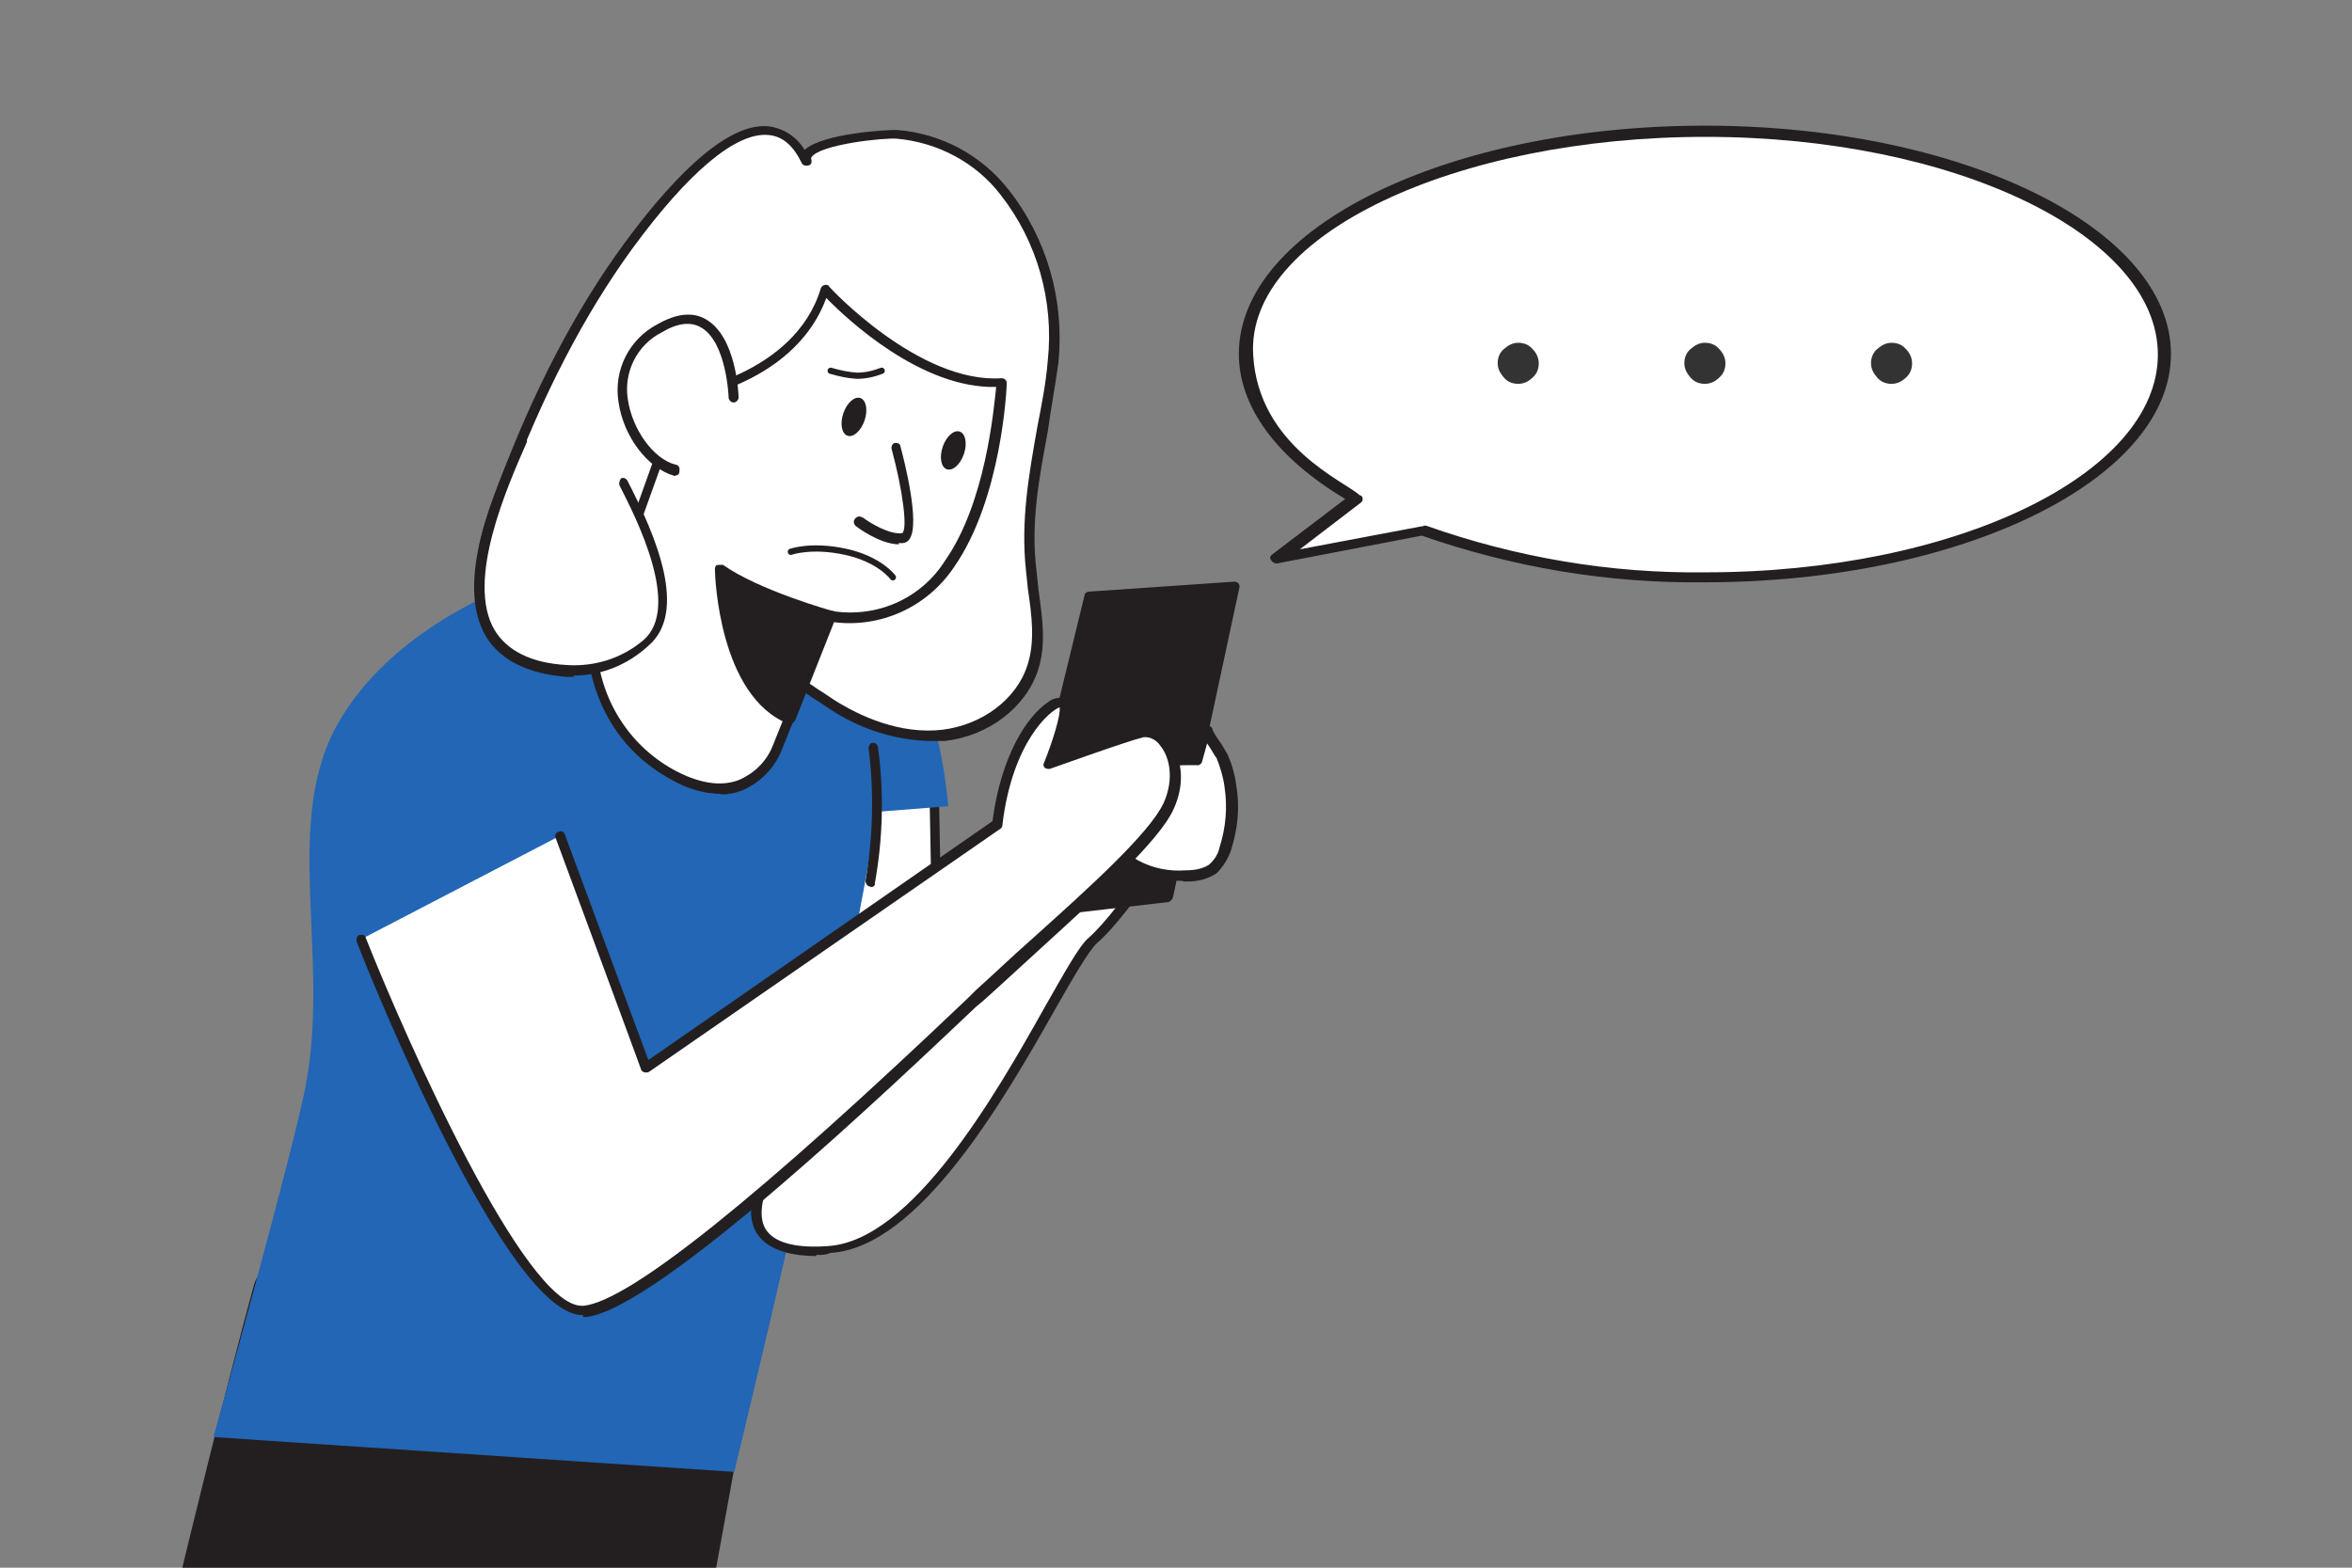
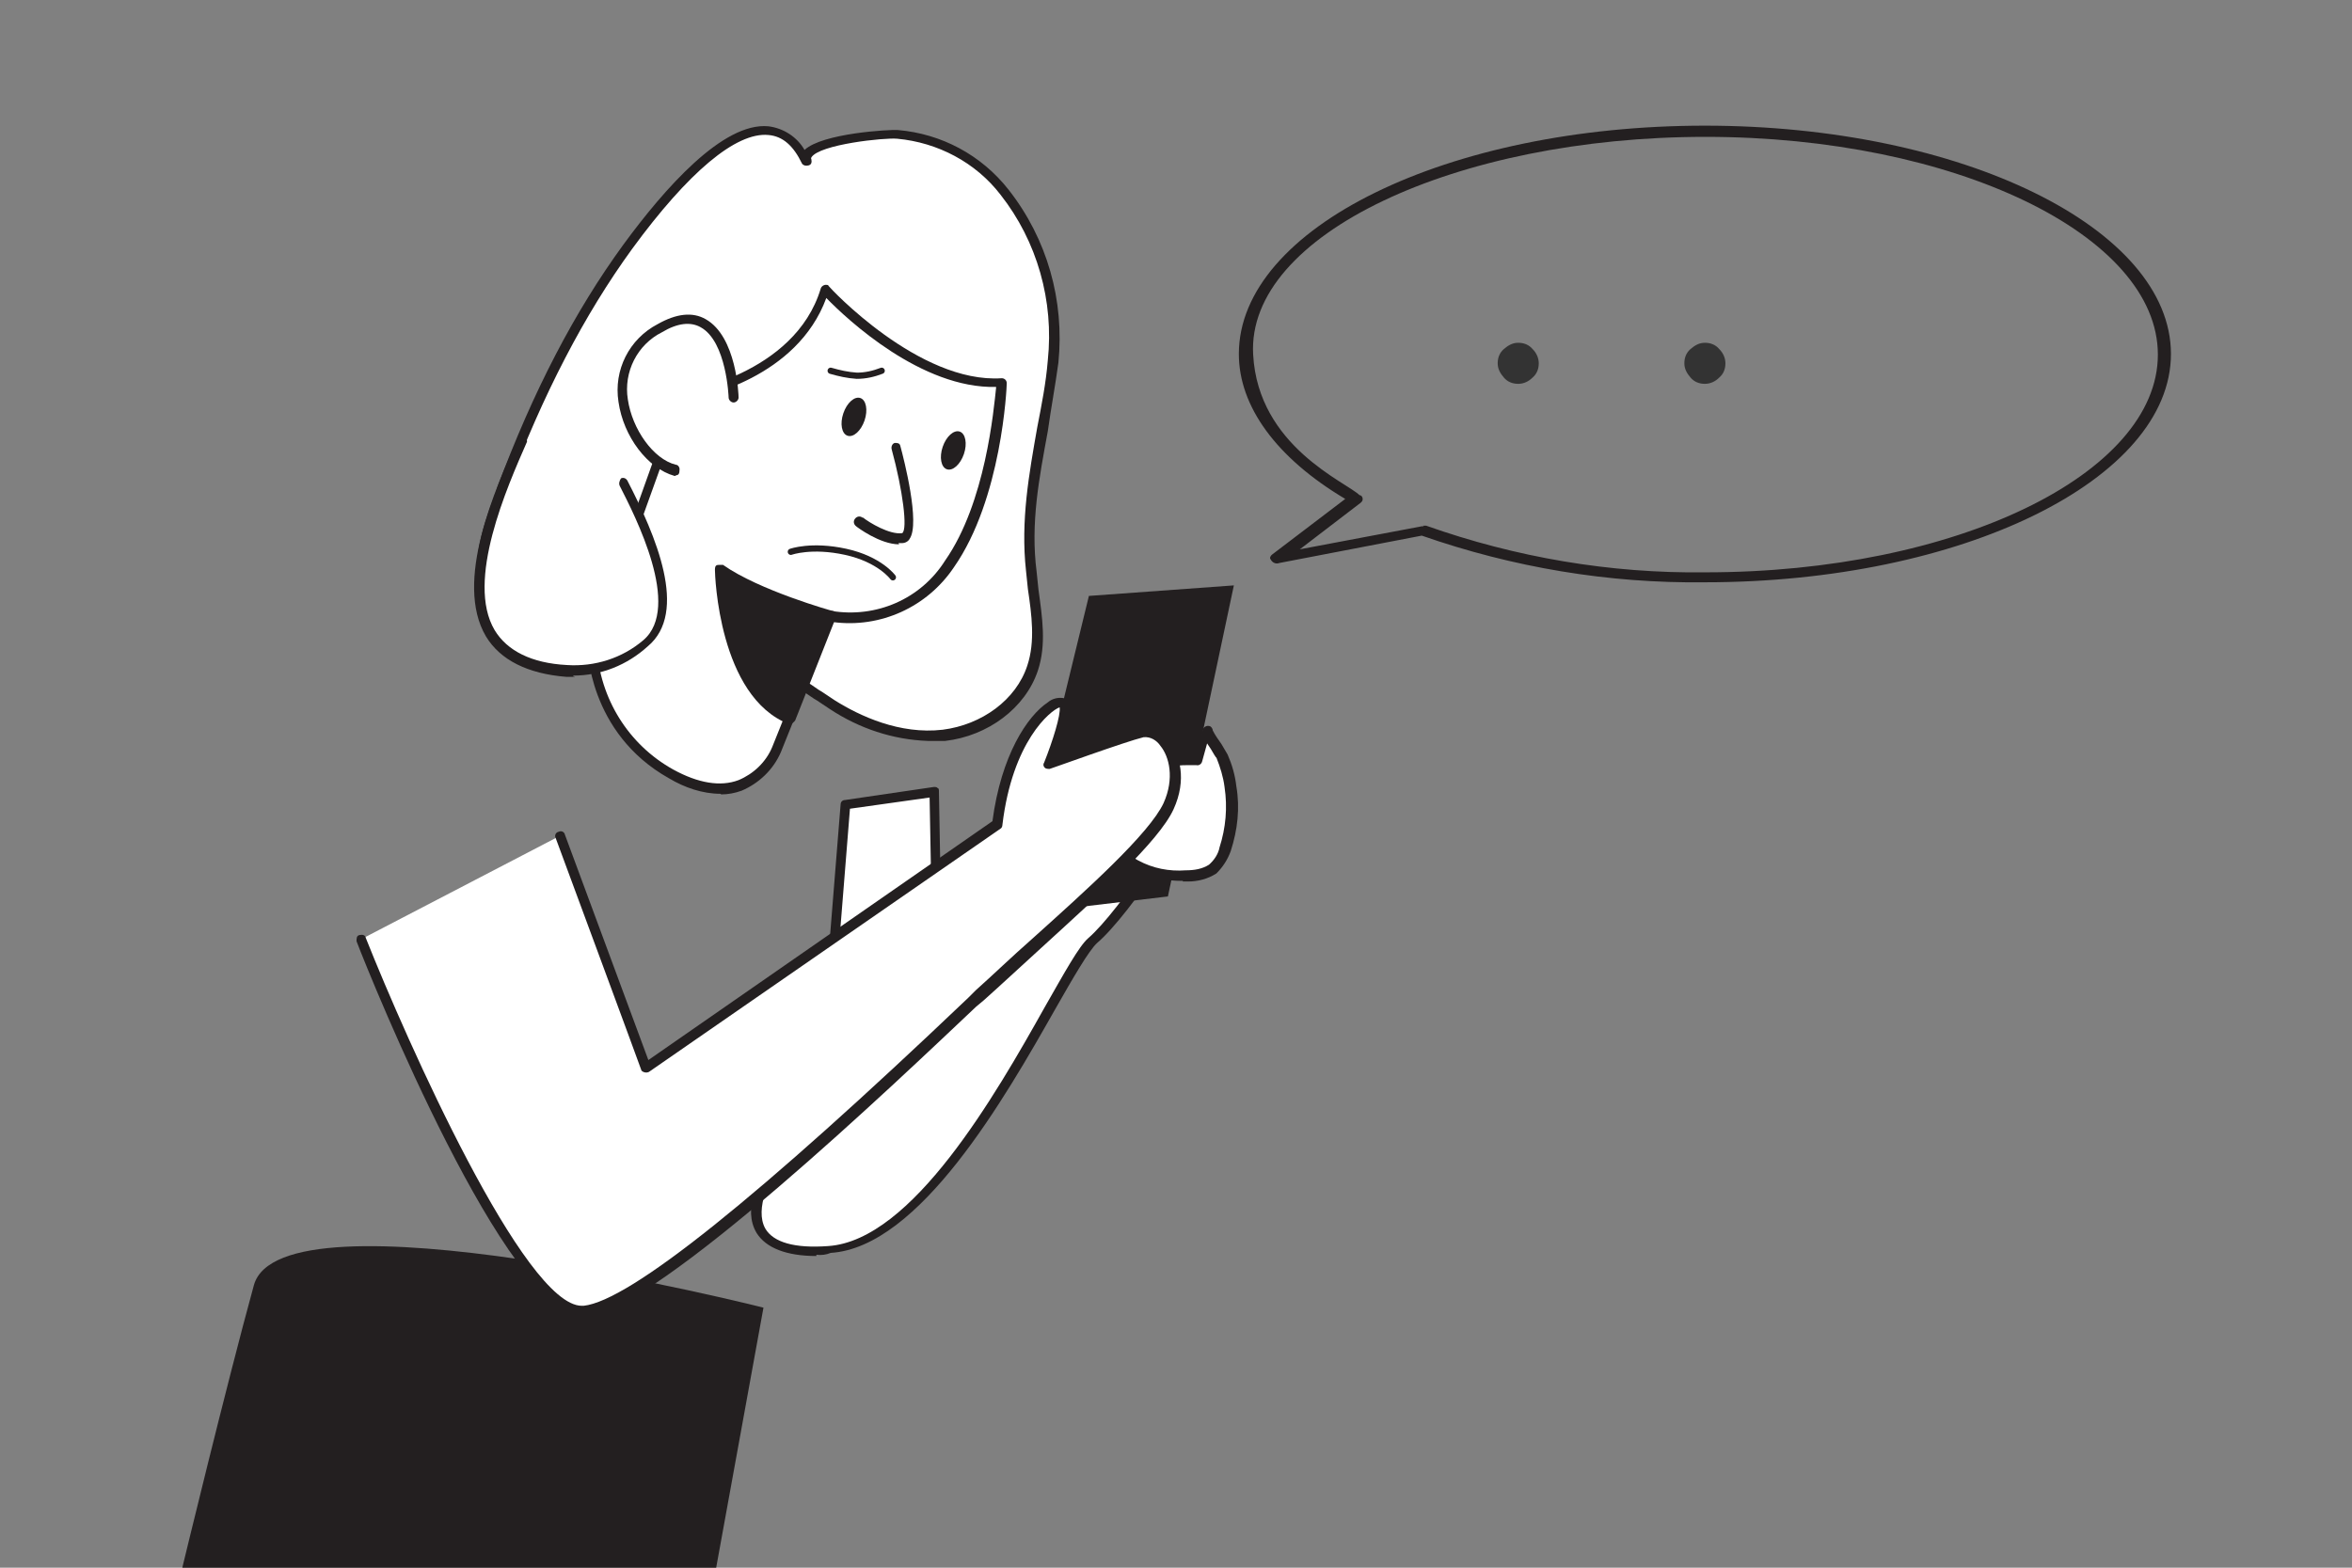
<svg xmlns="http://www.w3.org/2000/svg" version="1.1" viewBox="0 0 378 252">
  <rect x="0" y="0" width="378" height="252" fill="#808080" stroke="none" />
  <defs>
    <style>
      .cls-1, .cls-2 {
        fill: none;
      }

      .cls-3 {
        fill: #231f20;
      }

      .cls-4 {
        fill: #2266b5;
      }

      .cls-5 {
        isolation: isolate;
      }

      .cls-2 {
        stroke: #231f20;
        stroke-linecap: round;
      }

      .cls-6 {
        fill: #fff;
      }

      .cls-7 {
        fill: #333;
      }
    </style>
  </defs>
  <g>
    <g id="_レイヤー_1" data-name="レイヤー_1">
      <g id="_レイヤー_1-2" data-name="_レイヤー_1">
        <g id="chatting-1-57">
          <rect id="_長方形_46" class="cls-1" width="378" height="252" />
          <g id="Characer_chatting-1-57">
            <path id="_パス_247" class="cls-6" d="M150.1,127.3l1,55-20.5,11.6,5.2-64.6,14.3-2.1h0Z" />
            <path id="_パス_248" class="cls-3" d="M130.7,194.7c-.2,0-.3,0-.5-.1-.2-.2-.4-.4-.3-.7l5.2-64.6c0-.4.3-.7.7-.7l14.3-2.1c.2,0,.5,0,.6.2.2,0,.2.3.2.6l1,55.1c0,.3-.2.6-.5.7l-20.3,11.4c-.1.1-.2.1-.5.1h.1ZM136.6,130l-5,62.5,18.8-10.6-1-53.7-12.8,1.8Z" />
            <path id="_パス_256" class="cls-3" d="M122.7,210.2s-77.5-19.6-81.9-3.6-11.5,45.4-11.5,45.4h85.8l7.6-41.8Z" />
-             <path id="_パス_257" class="cls-4" d="M152.4,129.6c-2-21.3-9.3-25.7-9.3-25.7-6-22.1-35-17.3-35-17.3,0,0-39.3,5.1-53.5,29.2-9.5,16-1.4,37.6-5.5,58.9-2.1,10.8-14.8,56.3-14.8,56.3l83.7,5.6s18.8-77.1,22.9-106.1l11.5-.9h0Z" />
            <path id="_パス_258" class="cls-6" d="M131.7,111.9c-3.3-2.3-6.6-4.6-10.8-5.4-6.3-1.2-12.8-.2-19.3-1.6-6.9-1.5-13.6-4.7-20.1-7.4-1.8-.8-1,2.5-2.2.8-4-6-.8-13.8,1.4-19.7,5.1-13.7,11.5-27.1,20.2-39,4.5-6.2,21.4-28.6,28.6-13.6-1.6-3.3,12.8-4.6,14.6-4.5,17.5,1.4,26.7,20.8,24.9,36.5-1.3,11.5-5,22-3.6,33.8.6,5.2,1.8,10.5.2,15.6-2,6-8,10-14.2,10.8s-12.6-1.4-17.9-4.8c-.6-.6-1.2-1.1-2-1.5h.2Z" />
            <path id="_パス_259" class="cls-3" d="M149.1,119.1c-5.6-.2-11-2-15.7-5.1l-2.1-1.4-.5-.3c-3.2-2.2-6.2-4.1-10-5-3-.5-6-.7-9-.7s-6.9-.3-10.4-.9c-5.9-1.5-11.6-3.6-17.2-6.1l-3.1-1.3s0,0-.2,0c0,0,0,.2,0,.3,0,.3-.2.9-.9,1s-1-.5-1.3-.8c-4-6.1-1.3-13.7,1-19.7l.2-.7c5.8-15.6,12.5-28.4,20.3-39.1,6.6-9,16-19.7,23.3-19,2.4.3,4.6,1.7,5.8,3.8,2.9-2.7,13.7-3.3,15-3.2,7,.6,13.4,4,17.8,9.6,6.2,7.9,9,17.8,8,27.8-.5,3.7-1.2,7.4-1.7,11-1.4,7.6-2.8,14.8-1.8,22.6.1.9.2,1.8.3,2.9.6,4.4,1.3,8.8-.1,13-2,6-8,10.5-14.9,11.3-.9,0-1.8,0-2.7,0ZM81.1,96.6c.3,0,.6,0,.8.2l3.1,1.3c5.4,2.5,11,4.5,16.8,6,3.3.6,6.7.9,10,.9s6.1.2,9.1.7c4.3.8,7.5,3,10.7,5.2l.5.3h0l2.1,1.4c4,2.5,10.4,5.5,17.3,4.7,6.3-.8,11.8-4.8,13.6-10.3,1.3-3.9.7-8.2.1-12.3-.1-.9-.2-2-.3-2.9-.9-8.1.5-15.7,1.8-23.1.7-3.6,1.4-7.1,1.7-10.8,1-9.5-1.7-19.1-7.6-26.6-4-5.2-10.1-8.4-16.6-9-2-.2-12.5.9-13.8,3,0,0-.1.2,0,.3h0c.1.5,0,.9-.5,1-.4.1-.8,0-1-.3h0c-1.4-2.9-3.1-4.4-5.4-4.6-5.2-.5-12.9,6-21.9,18.3-7.7,10.6-14.3,23.3-20.1,38.7l-.2.7c-2.1,5.5-4.6,12.5-1.5,17.8.2-.5.7-.7,1.3-.7h0Z" />
            <path id="_パス_260" class="cls-6" d="M161.1,61.4s-.7,18.2-8.3,29.3c-4.2,6.4-11.7,9.7-19.3,8.4l-8.6,21.4s-4.3,11.1-17.1,3.9c-7.5-4.2-12.3-11.9-12.7-20.5l14.3-40s18.8-2.7,23.2-17.3c0-.2,14.5,15.8,28.5,14.8Z" />
            <path id="_パス_261" class="cls-3" d="M115.8,127.6c-2.9,0-5.8-1-8.3-2.5-13-7.3-13.1-21.1-13.1-21.2v-.2l14.3-40c0-.3.4-.5.7-.6.2,0,18.3-2.8,22.5-16.7.1-.4.6-.7,1-.6h0c.1,0,.2,0,.3.2s14.5,15.7,27.8,14.8c.4,0,.8.3.8.8h0c0,.7-.8,18.6-8.5,29.6-4.3,6.4-11.8,9.8-19.4,8.8l-8.4,20.9c-1.2,2.8-3.5,5-6.3,6.2-1.1.4-2.2.6-3.3.6h0ZM95.9,104c.5,8.3,5.1,15.7,12.3,19.7,4,2.2,7.6,2.8,10.5,1.7,2.4-1,4.4-2.9,5.4-5.3l8.6-21.4c.1-.4.5-.6.9-.5,7.2,1.2,14.4-1.9,18.3-8.1,6.5-9.3,7.8-24.2,8.2-27.9-12,.3-23.9-10.8-27.3-14.3-4.7,12.8-19.8,16-22.8,16.5l-14.2,39.5h0Z" />
            <path id="_パス_262" class="cls-6" d="M118,64.1s-.7-17.5-11.9-11.2-4.5,21.1,2.5,22.8" />
            <path id="_パス_263" class="cls-3" d="M108.6,76.5h-.2c-4.3-1.2-8.2-6.3-9-11.9-.8-5.1,1.7-10.1,6.3-12.5,3-1.7,5.6-2,7.7-.8,5,2.8,5.3,12.2,5.3,12.6s-.4.8-.8.8-.8-.4-.8-.8h0c0,0-.3-9-4.5-11.3-1.6-.9-3.7-.7-6.2.8-4,2-6.2,6.4-5.5,10.8.7,4.8,4.1,9.6,7.7,10.5.4,0,.7.5.6.9h0c0,.6-.2.8-.6.8h0Z" />
-             <path id="_パス_264" class="cls-3" d="M144.5,87.5c-3.1,0-6.8-2.8-6.9-2.9-.4-.3-.5-.8-.2-1.2s.8-.5,1.2-.2c0,0,.1,0,.1,0h0c1,.8,4.3,2.8,6.3,2.5.9-.6.1-6.9-1.7-13.5-.1-.4.1-.9.5-1h0c.4,0,.8,0,.9.5h0c.6,2.2,3.2,12.4,1.5,14.9-.2.4-.7.7-1.2.7h-.6,0Z" />
+             <path id="_パス_264" class="cls-3" d="M144.5,87.5c-3.1,0-6.8-2.8-6.9-2.9-.4-.3-.5-.8-.2-1.2s.8-.5,1.2-.2c0,0,.1,0,.1,0h0c1,.8,4.3,2.8,6.3,2.5.9-.6.1-6.9-1.7-13.5-.1-.4.1-.9.5-1c.4,0,.8,0,.9.5h0c.6,2.2,3.2,12.4,1.5,14.9-.2.4-.7.7-1.2.7h-.6,0Z" />
            <path id="_パス_266" class="cls-3" d="M133.5,99.1s-12-3.1-18-7.5c0,0,.3,19.8,11.3,24.1l6.7-16.6Z" />
            <path id="_パス_267" class="cls-3" d="M127,116.4c0,0-.2,0-.2,0-11.3-4.4-11.9-24-11.9-24.8s.3-.8.8-.8h0c.2,0,.3,0,.5,0,5.8,4.1,17.5,7.4,17.6,7.4.4,0,.7.5.6.9h0c0,0-6.6,16.7-6.6,16.7-.2.3-.5.5-.8.6ZM116.6,93.1c.3,4.6,2.1,17.6,10,21.4l6-15c-2.8-.7-10.8-3.1-16-6.5h0Z" />
            <ellipse id="_楕円形_39" class="cls-3" cx="137.2" cy="67" rx="3.2" ry="1.8" transform="translate(29.6 175.3) rotate(-71.2)" />
            <ellipse id="_楕円形_40" class="cls-3" cx="153.2" cy="72.4" rx="3.2" ry="1.8" transform="translate(35.3 194.1) rotate(-71.2)" />
            <path id="_パス_268" class="cls-6" d="M124.5,186.4c-.3.7-10.5,15.9,8.6,14.6,19.1-1.3,37.2-45.2,42.3-49.7s16.3-21.2,16.7-25.2-12.6,3.9-12.6,3.9c0,0-47.4,43-55.1,56.4h0Z" />
            <path id="_パス_269" class="cls-3" d="M131.2,201.9c-4.8,0-8.1-1.3-9.6-3.7-2.3-3.8.3-9.2,2.2-12.1l.8.2-.7-.5c7.7-13.4,53.4-54.9,55.3-56.6,3.3-2.1,11-6.3,13.3-5,.6.4.8,1.1.7,1.7-.5,4.3-11.5,21.1-16.9,25.7-1.3,1.2-3.8,5.5-6.7,10.6-8.1,14.3-21.8,38.3-36.1,39.2-.7.3-1.5.4-2.3.3v.2ZM191.1,125.8c-1.5,0-6.2,2.1-11,5-.3.3-47.3,43-54.9,56.1h0c-1.3,2.2-4,7.4-2.2,10.6,1.3,2.2,4.7,3.2,10.1,2.8,13.5-.9,26.9-24.3,34.8-38.4,3.2-5.6,5.5-9.8,7-11.1,5-4.3,16-20.9,16.4-24.7v-.2c.1,0-.1,0-.2,0h0Z" />
            <path id="_パス_270" class="cls-3" d="M174.9,95.8l23.4-1.7-10.6,50-25.2,3,12.5-51.3h0Z" />
-             <path id="_パス_271" class="cls-3" d="M162.5,147.9c-.2,0-.4,0-.6-.2-.2-.2-.3-.5-.1-.7l12.5-51.3c0-.3.4-.6.7-.6l23.4-1.6c.4,0,.8.3.8.7v.2l-10.7,49.9c-.1.3-.4.6-.7.7l-25.2,2.9h0ZM175.6,96.5l-12,49.7,23.4-2.8,10.4-48.3-21.8,1.4h0Z" />
            <path id="_パス_272" class="cls-6" d="M183.1,126.7c-1,2.9-1.7,5.9-2,9-.2.7,0,1.5.2,2.2.3.5.8.9,1.3,1.3,2.5,1.4,5.3,2,8.2,1.7,1.5,0,2.9-.3,4.1-1,1-.8,1.7-1.9,2.1-3.1,1.1-3.2,1.3-6.7.8-10-.2-1.7-.7-3.3-1.4-4.8-.2-.6-2.5-3.7-2.4-4.1l-1.3,4.8c-3.8-.7-8.3,0-9.7,4.2v-.2Z" />
            <path id="_パス_273" class="cls-3" d="M190.1,141.6c-2.8,0-5.5-.5-8-1.8-.7-.4-1.3-.9-1.6-1.6-.4-.8-.4-1.8-.2-2.7.3-3.1,1-6.2,2.1-9.1,1.5-4.1,6-5.3,9.7-5l1.2-4.1h0c.1-.4.6-.7,1-.6h0c.3,0,.6.4.6.7.4.8.9,1.5,1.4,2.2l1,1.7c.7,1.6,1.2,3.3,1.4,5.1.6,3.5.2,7-.9,10.4-.5,1.4-1.3,2.6-2.3,3.6-1.4.9-3,1.3-4.6,1.3h-.8ZM190.6,123c-2.9,0-5.8,1-6.8,3.9h0c-1,2.8-1.7,5.8-2,8.8-.1.6,0,1.2.1,1.7.2.4.6.7,1,.9,2.4,1.3,5,1.8,7.7,1.6,1.3,0,2.6-.2,3.7-.9.8-.7,1.5-1.7,1.7-2.8,1-3.1,1.3-6.4.8-9.7-.2-1.6-.7-3.2-1.3-4.7-.1,0-.6-.9-.9-1.4-.2-.3-.4-.6-.6-.9l-.8,2.9c-.1.4-.5.7-.9.6h-1.8.1Z" />
            <path id="_パス_274" class="cls-6" d="M58,151s24.1,60.9,35.9,59.5,53.1-41,63.4-50.7,27.2-23.6,30.4-30.4-1-12.5-4-11.8-15.2,5.2-15.2,5.2c0,0,3.7-9.6,2.2-10s-8.6,4.8-10.4,19.6l-56.5,39.1-13.7-37.2" />
            <path id="_パス_275" class="cls-3" d="M93.6,211.4c-12.1,0-33.9-53.8-36.3-60.1,0-.5,0-.9.5-1s.9,0,1,.5h0c6.6,16.6,25.5,59.1,34.7,59.1h.3c7.4-.8,28.1-17.4,61.8-49.5l1.2-1.2c2.8-2.5,5.8-5.4,9.1-8.3,8.9-8,18.8-16.9,21.1-21.8,1.8-4,.9-7.5-.5-9.2-.6-.9-1.6-1.5-2.7-1.4-2.9.7-15,5.1-15.1,5.1-.3,0-.6,0-.8-.2s-.3-.5-.1-.8c1.4-3.5,2.7-7.7,2.5-8.9-1.5.5-7.6,5.5-9.2,18.9,0,.2-.1.5-.3.6l-56.5,39.1c-.4.2-.9.1-1.2-.2h0c0-.1-13.8-37.4-13.8-37.4-.2-.4,0-.9.5-1,.4-.2.9,0,1,.5h0l13.4,36.2,55.3-38.4c1.4-10.6,5.6-16.9,8.9-19.1.7-.6,1.6-.8,2.4-.7.3,0,.6.4.8.7.7,1.4-.7,5.9-1.7,8.8,3.5-1.3,11.3-4,13.7-4.6,1.7-.2,3.3.5,4.3,2,1.7,2.2,2.9,6.2.7,11-2.4,5.2-12.1,13.9-21.4,22.4-3.3,3-6.3,5.8-9.1,8.3l-1.2,1c-12.7,12-51.1,48.7-62.7,49.9h-.5v-.3Z" />
-             <path id="_パス_277" class="cls-3" d="M139.9,142.5h-.1c-.4,0-.7-.5-.7-.9h0c1.2-7,1.4-14.2.5-21.3,0-.4.2-.8.6-.9h0c.5,0,.8.2.9.7h0c1,7.3.8,14.7-.5,21.9.1.3-.2.6-.7.6h0Z" />
            <path id="_パス_278" class="cls-6" d="M84,70.8c-5.5,12.5-15.2,35.5,7.1,37.1,4.7.4,9.3-1.1,12.9-4.1,6.5-5.5-.3-19.4-3.6-25.7" />
            <path id="_パス_279" class="cls-3" d="M92.4,108.8c-.5,0-.9,0-1.4,0-6.2-.5-10.6-2.7-12.9-6.5-5.2-8.8,1.5-23.7,5.1-31.8.2-.4.6-.5,1-.5h0c.4.2.5.6.5,1-3.2,7.3-9.9,22.4-5.2,30.3,2,3.3,5.9,5.3,11.6,5.6,4.5.3,8.9-1.1,12.3-4,6.2-5.3-1.3-19.9-3.8-24.8-.2-.4,0-.9.2-1.2h0c.4-.2.8,0,1,.3h0c4.6,8.9,9.9,21.2,3.3,26.7-3.3,3-7.5,4.7-12,4.7l.2.3Z" />
            <path id="_パス_294" class="cls-2" d="M127.1,88.7s3.3-1.2,8.8,0,7.6,4.1,7.6,4.1" />
            <path id="_パス_295" class="cls-2" d="M133.5,59.6c1.4.4,2.7.7,4.2.8,1.4,0,2.7-.3,4-.8" />
          </g>
          <g id="Bubble_chatting-1-57">
-             <path id="_パス_281" class="cls-6" d="M217.6,80.2c-10.9-6.2-17.7-14.4-17.7-23.3,0-19.8,33.1-36,74.1-36s74.1,16.1,74.1,36-33.1,35.9-74.1,35.9c-15.5.2-30.9-2.4-45.5-7.6l-23.4,4.4,12.5-9.3h0Z" />
            <path id="_パス_282" class="cls-3" d="M274,93.6c-15.5.2-30.9-2.4-45.5-7.5l-22.9,4.4c-.5.2-1.1,0-1.4-.6-.2-.2,0-.6.3-.8l11.7-8.9c-11.1-6.6-17.1-14.9-17.1-23.3,0-20.3,33.6-36.7,74.9-36.7s74.9,16.5,74.9,36.7-33.6,36.7-74.9,36.7ZM228.7,84.5c.2,0,.3,0,.5,0,14.4,5.1,29.6,7.7,44.9,7.5,40.2,0,72.7-15.8,72.7-35s-32.7-35-72.7-35-73.8,15.7-72.7,35c.8,14.8,15,20.5,17.1,22.6.3,0,.5.3.5.6s-.1.4-.3.6l-9.8,7.5,19.6-3.7c.1,0,.2,0,.3,0h0Z" />
            <g id="_" class="cls-5">
              <g class="cls-5">
                <path class="cls-7" d="M244,61.7c-.9,0-1.7-.3-2.3-1s-1-1.4-1-2.3.3-1.7,1-2.3,1.4-1,2.3-1,1.7.3,2.3,1c.6.6,1,1.4,1,2.3s-.3,1.7-1,2.3c-.6.6-1.4,1-2.3,1Z" />
                <path class="cls-7" d="M274,61.7c-.9,0-1.7-.3-2.3-1s-1-1.4-1-2.3.3-1.7,1-2.3,1.4-1,2.3-1,1.7.3,2.3,1c.6.6,1,1.4,1,2.3s-.3,1.7-1,2.3c-.6.6-1.4,1-2.3,1Z" />
-                 <path class="cls-7" d="M304,61.7c-.9,0-1.7-.3-2.3-1s-1-1.4-1-2.3.3-1.7,1-2.3,1.4-1,2.3-1,1.7.3,2.3,1c.6.6,1,1.4,1,2.3s-.3,1.7-1,2.3c-.6.6-1.4,1-2.3,1Z" />
              </g>
            </g>
          </g>
        </g>
      </g>
    </g>
  </g>
</svg>